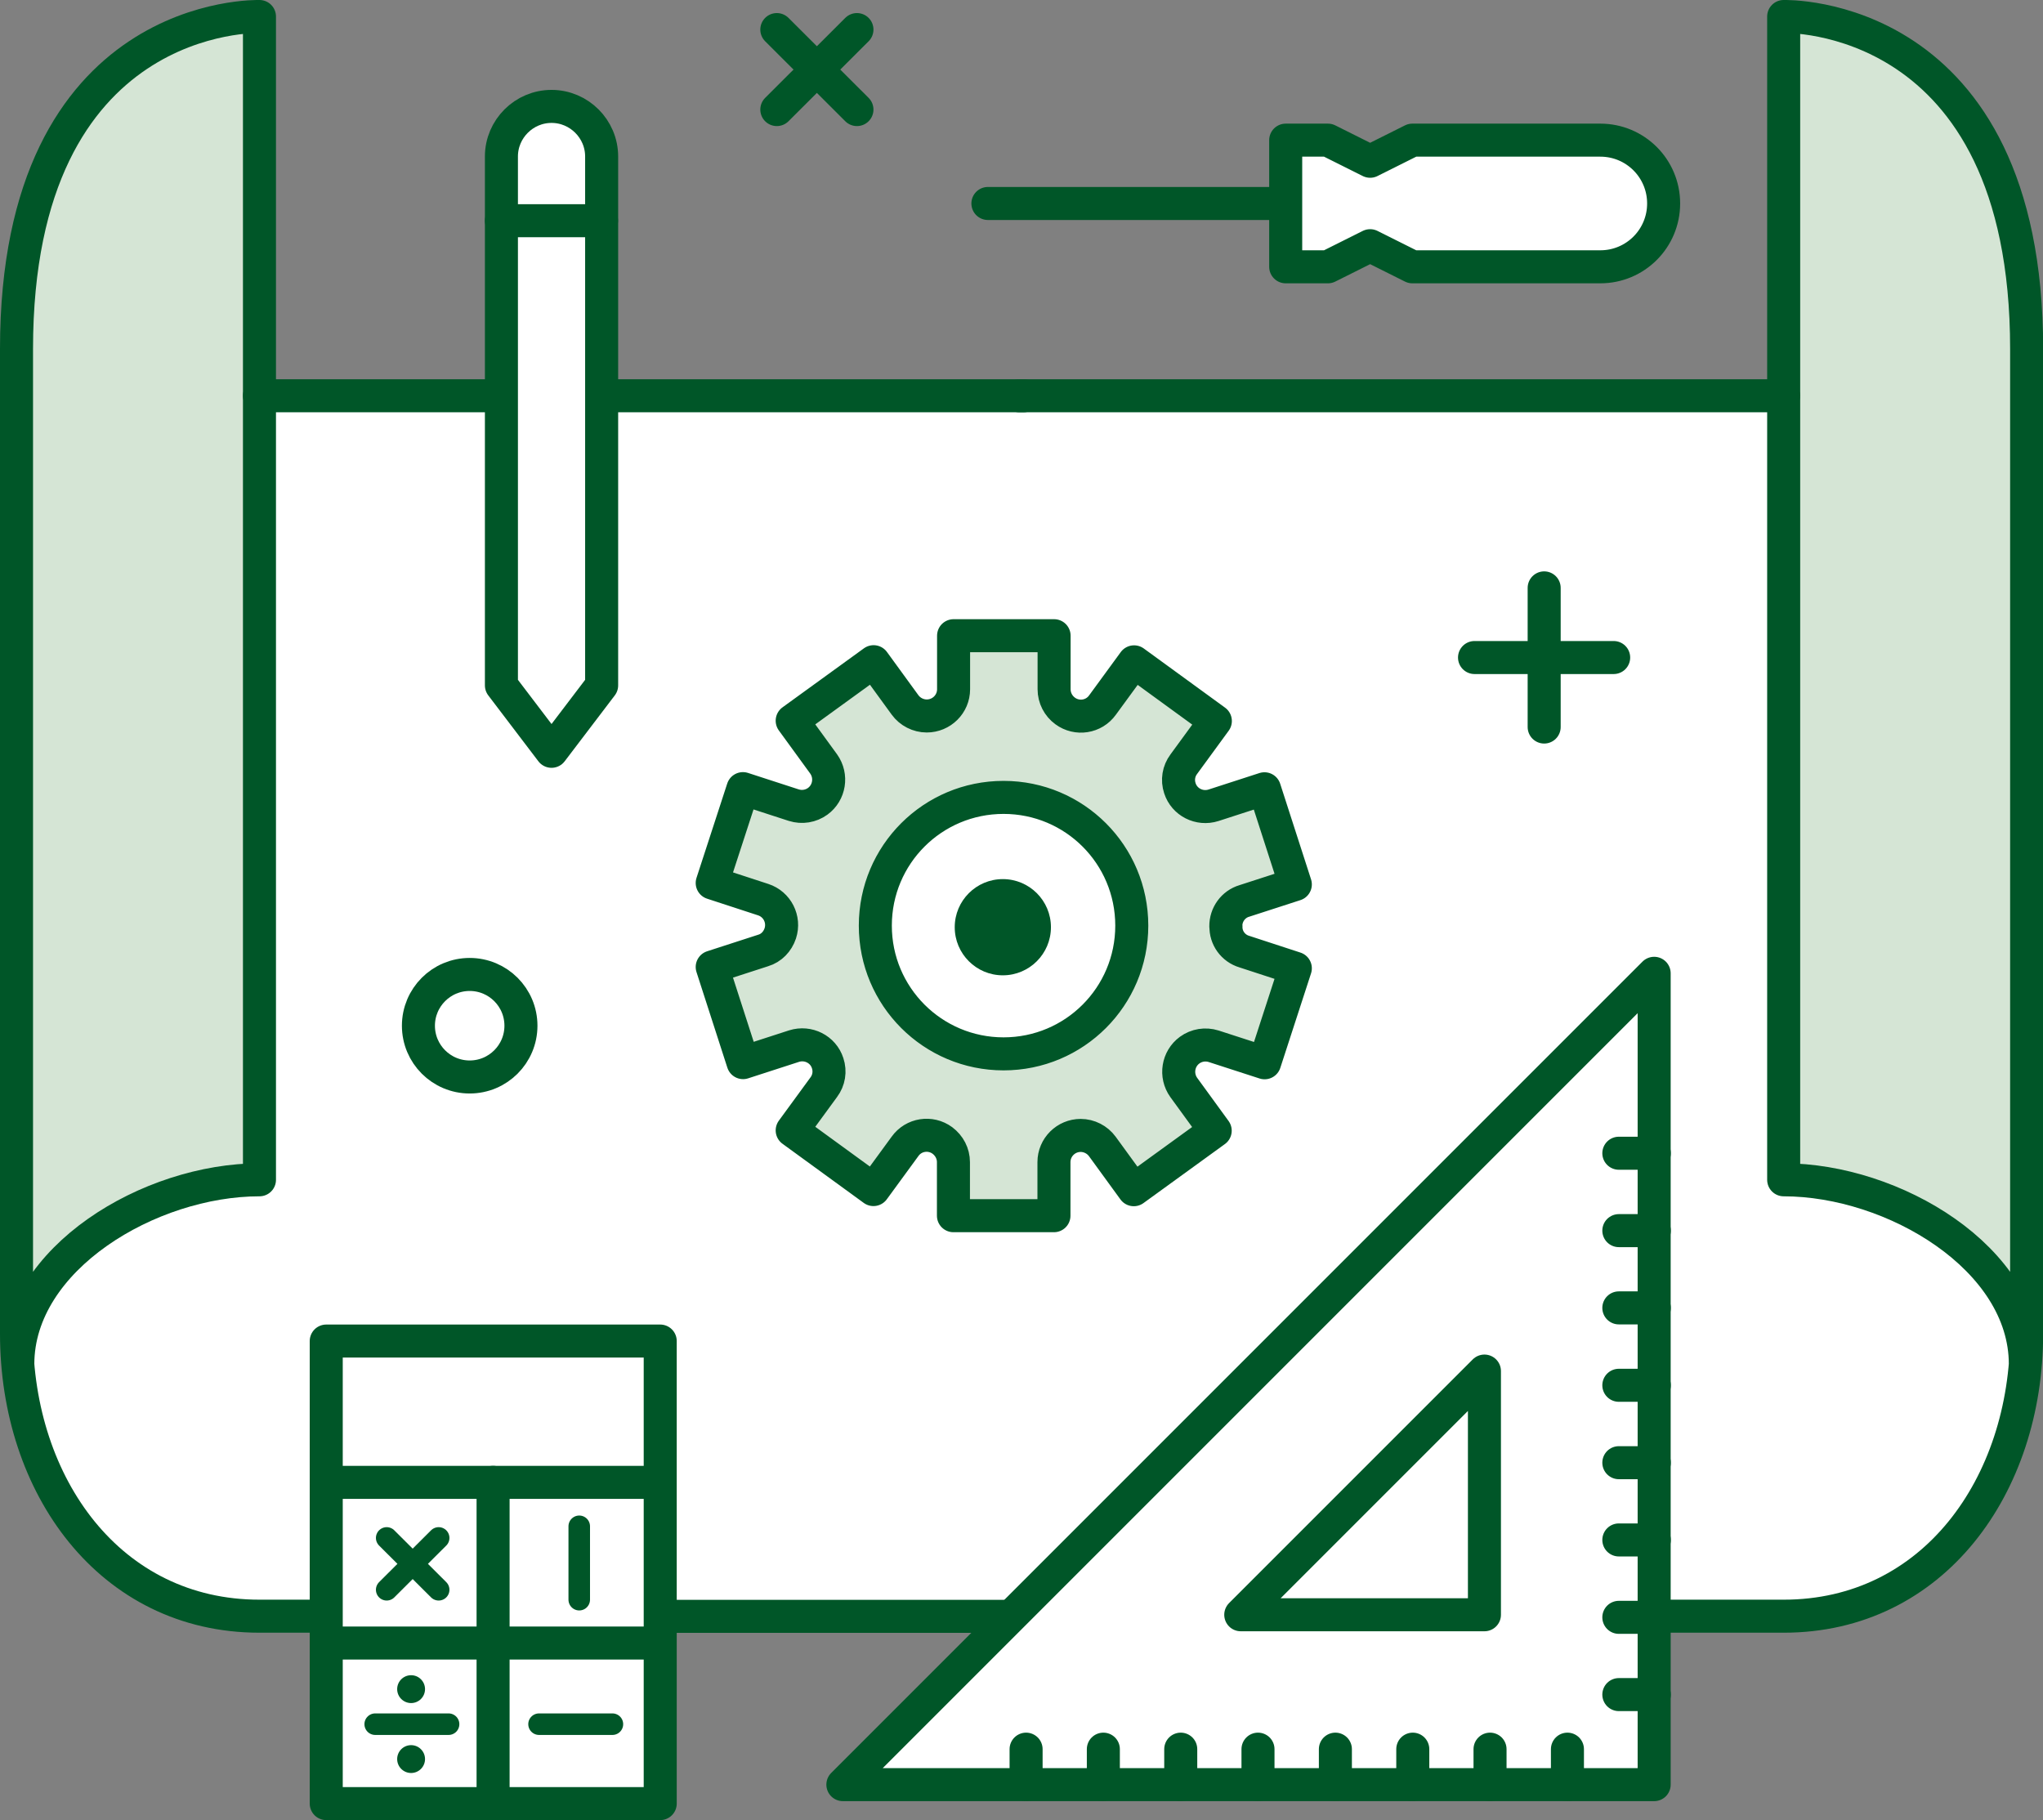
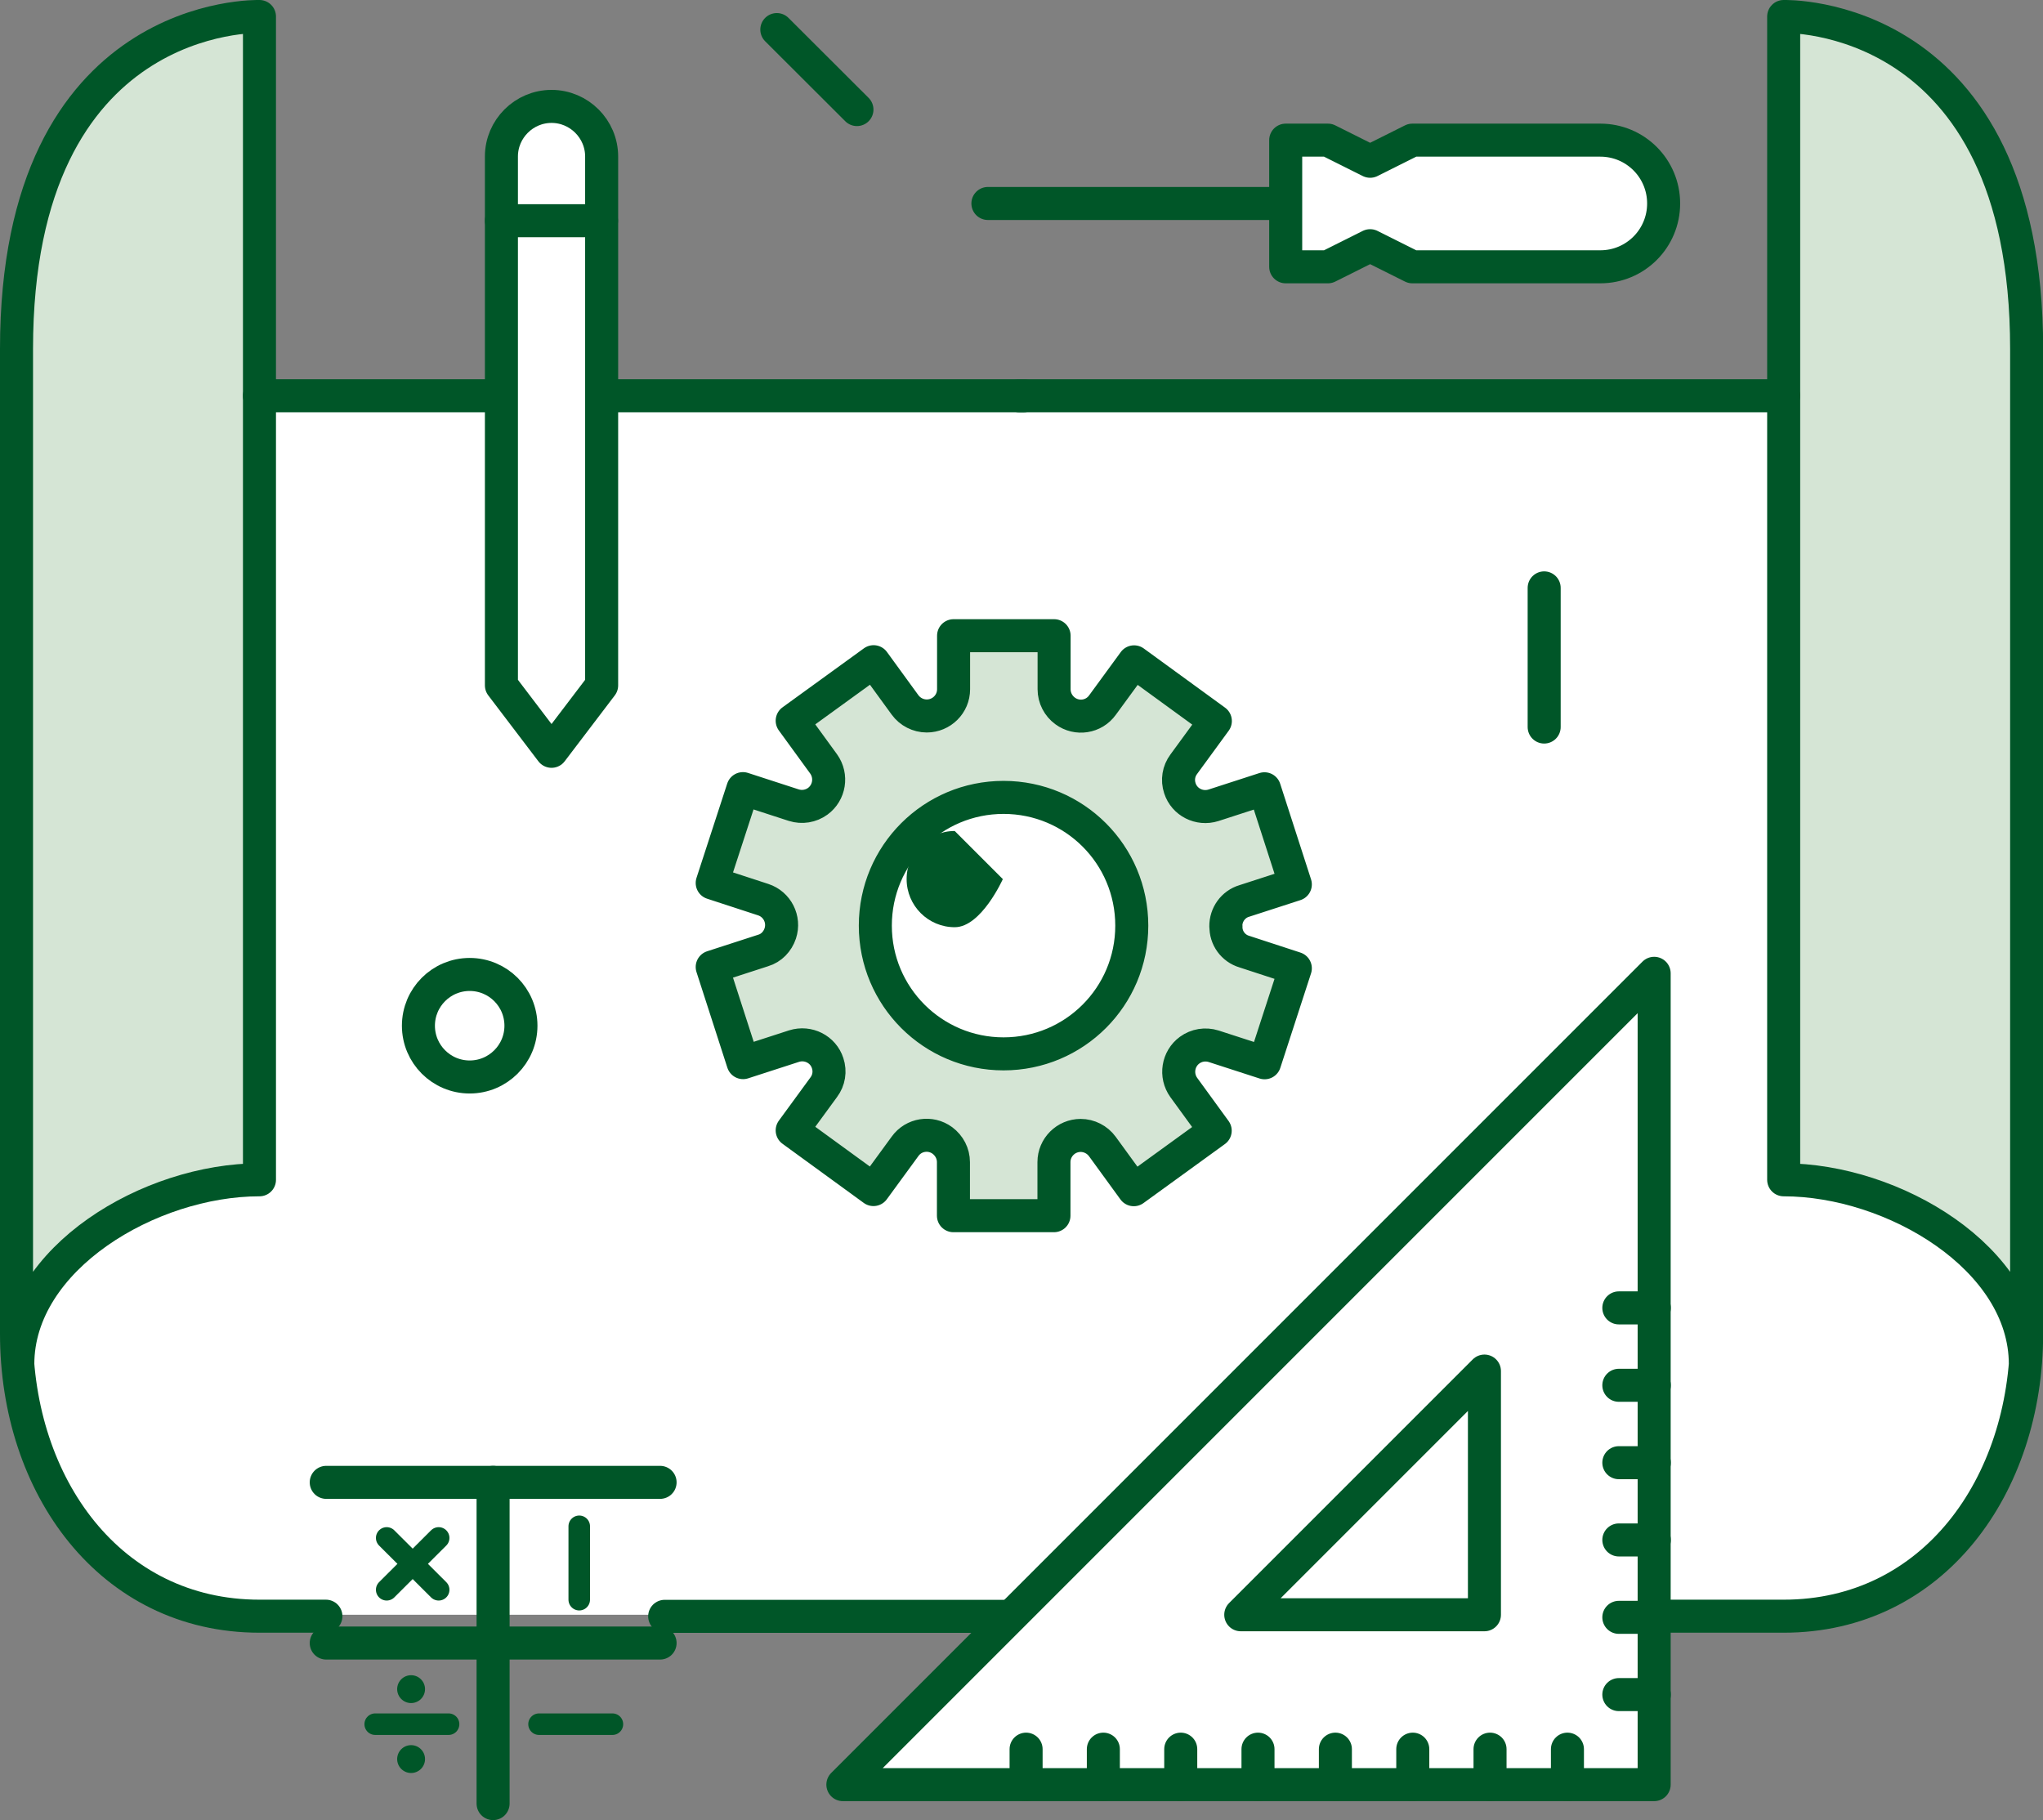
<svg xmlns="http://www.w3.org/2000/svg" id="_レイヤー_2" data-name="レイヤー 2" viewBox="0 0 142.28 126.75">
  <rect x="0" y="0" width="142.28" height="126.75" fill="#808080" stroke="none" />
  <defs>
    <style>
      .cls-1 {
        fill: #005628;
      }

      .cls-1, .cls-2, .cls-3 {
        stroke-width: 0px;
      }

      .cls-4, .cls-5, .cls-6, .cls-7 {
        stroke: #005628;
        stroke-linecap: round;
        stroke-linejoin: round;
      }

      .cls-4, .cls-7 {
        stroke-width: 2.3px;
      }

      .cls-4, .cls-2 {
        fill: #fff;
      }

      .cls-5 {
        stroke-width: 1.5px;
      }

      .cls-5, .cls-6, .cls-7 {
        fill: none;
      }

      .cls-6 {
        stroke-width: 2.3px;
      }

      .cls-3 {
        fill: #d5e5d5;
      }
    </style>
  </defs>
  <g id="_1" data-name="ﾑ1">
    <g>
      <path class="cls-2" d="M12.81,27.56h128.28v45.84c0,10.2-.38,26.11-.38,26.11l-6.67,10.63-10.81,2.31H16.41l-11.33-5.31-3.84-12.13.82-9.3V27.56h10.75Z" />
      <path class="cls-3" d="M69.89,73.39c-4.93,0-8.93-3.99-8.93-8.93s3.99-8.93,8.93-8.93,8.93,3.99,8.93,8.93-3.99,8.93-8.93,8.93M85.37,64.51c-.01-.81.51-1.54,1.29-1.77l3.55-1.15-2.15-6.66-3.55,1.15c-.98.31-2.03-.22-2.34-1.19-.19-.57-.09-1.19.27-1.67l2.2-3.01-5.66-4.12-2.2,3.01c-.6.84-1.77,1.02-2.6.41-.48-.35-.77-.91-.77-1.51v-3.73h-7v3.73c0,1.03-.84,1.86-1.87,1.86-.59,0-1.16-.29-1.51-.77l-2.19-3.01-5.67,4.11,2.19,3.01c.6.84.41,2-.41,2.6-.48.35-1.1.45-1.67.27l-3.54-1.15-2.14,6.57,3.55,1.16c.98.32,1.51,1.37,1.19,2.35-.19.57-.62,1.02-1.19,1.19l-3.55,1.15,2.15,6.66,3.55-1.15c.98-.31,2.03.22,2.34,1.19.19.57.09,1.19-.27,1.67l-2.2,3.01,5.66,4.12,2.2-3.01c.6-.84,1.77-1.02,2.6-.41.48.36.77.91.77,1.51v3.73h7v-3.73c0-1.03.84-1.86,1.86-1.86.59,0,1.16.29,1.51.77l2.19,3.01,5.67-4.11-2.19-3.01c-.6-.84-.41-2,.41-2.6.48-.35,1.1-.45,1.67-.27l3.55,1.15,2.14-6.58-3.55-1.16c-.78-.23-1.31-.96-1.28-1.77" />
      <circle class="cls-6" cx="32.71" cy="71.43" r="3.57" />
      <g>
-         <line class="cls-6" x1="112.38" y1="45.79" x2="102.69" y2="45.79" />
        <line class="cls-6" x1="107.54" y1="50.63" x2="107.54" y2="40.94" />
      </g>
      <g>
-         <line class="cls-6" x1="59.68" y1="2.06" x2="54.1" y2="7.63" />
        <line class="cls-6" x1="59.68" y1="7.63" x2="54.1" y2="2.06" />
      </g>
      <path class="cls-4" d="M115.86,14.17h0c0-2.44-1.97-4.41-4.41-4.41h-13.09l-2.94,1.47-2.94-1.47h-2.94v8.82h2.94l2.94-1.47,2.94,1.47h13.09c2.44,0,4.41-1.97,4.41-4.41h0Z" />
-       <path class="cls-1" d="M69.84,61.22c1.85,0,3.35,1.5,3.35,3.35s-1.5,3.35-3.35,3.35-3.35-1.5-3.35-3.35,1.5-3.35,3.35-3.35" />
+       <path class="cls-1" d="M69.84,61.22s-1.5,3.35-3.35,3.35-3.35-1.5-3.35-3.35,1.5-3.35,3.35-3.35" />
      <path class="cls-7" d="M69.89,73.39c-4.93,0-8.93-3.99-8.93-8.93s3.99-8.93,8.93-8.93,8.93,3.99,8.93,8.93-3.99,8.93-8.93,8.93M85.37,64.51c-.01-.81.51-1.54,1.29-1.77l3.55-1.15-2.15-6.66-3.55,1.15c-.98.31-2.03-.22-2.34-1.19-.19-.57-.09-1.19.27-1.67l2.2-3.01-5.66-4.12-2.2,3.01c-.6.84-1.77,1.02-2.6.41-.48-.35-.77-.91-.77-1.51v-3.73h-7v3.73c0,1.03-.84,1.86-1.87,1.86-.59,0-1.16-.29-1.51-.77l-2.19-3.01-5.67,4.11,2.19,3.01c.6.84.41,2-.41,2.6-.48.35-1.1.45-1.67.27l-3.54-1.15-2.14,6.57,3.55,1.16c.98.32,1.51,1.37,1.19,2.35-.19.57-.62,1.02-1.19,1.19l-3.55,1.15,2.15,6.66,3.55-1.15c.98-.31,2.03.22,2.34,1.19.19.57.09,1.19-.27,1.67l-2.2,3.01,5.66,4.12,2.2-3.01c.6-.84,1.77-1.02,2.6-.41.48.36.77.91.77,1.51v3.73h7v-3.73c0-1.03.84-1.86,1.86-1.86.59,0,1.16.29,1.51.77l2.19,3.01,5.67-4.11-2.19-3.01c-.6-.84-.41-2,.41-2.6.48-.35,1.1-.45,1.67-.27l3.55,1.15,2.14-6.58-3.55-1.16c-.78-.23-1.31-.96-1.28-1.77" />
-       <rect class="cls-4" x="22.72" y="93.39" width="23.26" height="32.21" />
      <line class="cls-7" x1="22.72" y1="103.23" x2="45.97" y2="103.23" />
      <line class="cls-7" x1="34.34" y1="103.23" x2="34.34" y2="125.6" />
      <line class="cls-7" x1="22.72" y1="114.42" x2="45.97" y2="114.42" />
      <line class="cls-5" x1="26.93" y1="107.1" x2="30.55" y2="110.71" />
      <line class="cls-5" x1="26.93" y1="110.71" x2="30.55" y2="107.1" />
      <line class="cls-5" x1="26.13" y1="120.07" x2="31.24" y2="120.07" />
      <line class="cls-5" x1="37.54" y1="120.07" x2="42.65" y2="120.07" />
      <line class="cls-5" x1="40.34" y1="106.29" x2="40.34" y2="111.4" />
      <circle class="cls-1" cx="28.63" cy="117.63" r=".97" />
      <circle class="cls-1" cx="28.63" cy="122.5" r=".97" />
      <polygon class="cls-3" points="18.03 1.15 18.03 82.16 12.29 82.82 1.19 90.42 1.71 16 7.61 4.58 18.03 1.15" />
      <path class="cls-7" d="M18.07,112.55s10.42,0,0,0S1.15,103.46,1.15,92.89V24.3C1.15.6,18.07,1.15,18.07,1.15v81.01c-7.64,0-16.83,5.47-16.83,12.84" />
      <line class="cls-7" x1="41.89" y1="27.56" x2="71.29" y2="27.56" />
      <line class="cls-7" x1="18.07" y1="27.56" x2="34.92" y2="27.56" />
      <polygon class="cls-3" points="124.25 1.15 124.25 82.16 129.99 82.82 141.09 90.42 140.56 16 134.67 4.58 124.25 1.15" />
      <path class="cls-7" d="M115.52,112.55s-1.72,0,8.7,0c10.42,0,16.92-9.09,16.92-19.67V24.3c0-23.7-16.92-23.15-16.92-23.15v81.01c7.64,0,16.83,5.47,16.83,12.84" />
      <line class="cls-7" x1="124.21" y1="27.56" x2="70.98" y2="27.56" />
      <path class="cls-4" d="M58.7,124.28h56.5v-56.5l-56.5,56.5ZM103.38,112.45h-16.97l16.97-16.97v16.97Z" />
      <line class="cls-7" x1="46.29" y1="112.56" x2="70.11" y2="112.56" />
      <g>
-         <line class="cls-7" x1="112.74" y1="80.31" x2="115.21" y2="80.31" />
-         <line class="cls-7" x1="112.74" y1="85.7" x2="115.21" y2="85.7" />
        <line class="cls-7" x1="112.74" y1="91.08" x2="115.21" y2="91.08" />
        <line class="cls-7" x1="112.74" y1="96.47" x2="115.21" y2="96.47" />
        <line class="cls-7" x1="112.74" y1="101.86" x2="115.21" y2="101.86" />
        <line class="cls-7" x1="112.74" y1="107.24" x2="115.21" y2="107.24" />
        <line class="cls-7" x1="112.74" y1="112.63" x2="115.21" y2="112.63" />
        <line class="cls-7" x1="112.74" y1="118.01" x2="115.21" y2="118.01" />
      </g>
      <g>
        <line class="cls-7" x1="109.16" y1="121.81" x2="109.16" y2="124.28" />
        <line class="cls-7" x1="103.77" y1="121.81" x2="103.77" y2="124.28" />
        <line class="cls-7" x1="98.39" y1="121.81" x2="98.39" y2="124.28" />
        <line class="cls-7" x1="93" y1="121.81" x2="93" y2="124.28" />
        <line class="cls-7" x1="87.61" y1="121.81" x2="87.61" y2="124.28" />
        <line class="cls-7" x1="82.23" y1="121.81" x2="82.23" y2="124.28" />
        <line class="cls-7" x1="76.84" y1="121.81" x2="76.84" y2="124.28" />
        <line class="cls-7" x1="71.46" y1="121.81" x2="71.46" y2="124.28" />
      </g>
      <line class="cls-7" x1="88.75" y1="14.17" x2="68.8" y2="14.17" />
      <path class="cls-4" d="M38.41,52.32h0l-3.49-4.59V10.9c0-1.92,1.57-3.49,3.49-3.49h0c1.92,0,3.49,1.57,3.49,3.49v36.83s-3.49,4.59-3.49,4.59Z" />
      <line class="cls-7" x1="34.92" y1="15.37" x2="41.89" y2="15.37" />
    </g>
  </g>
</svg>